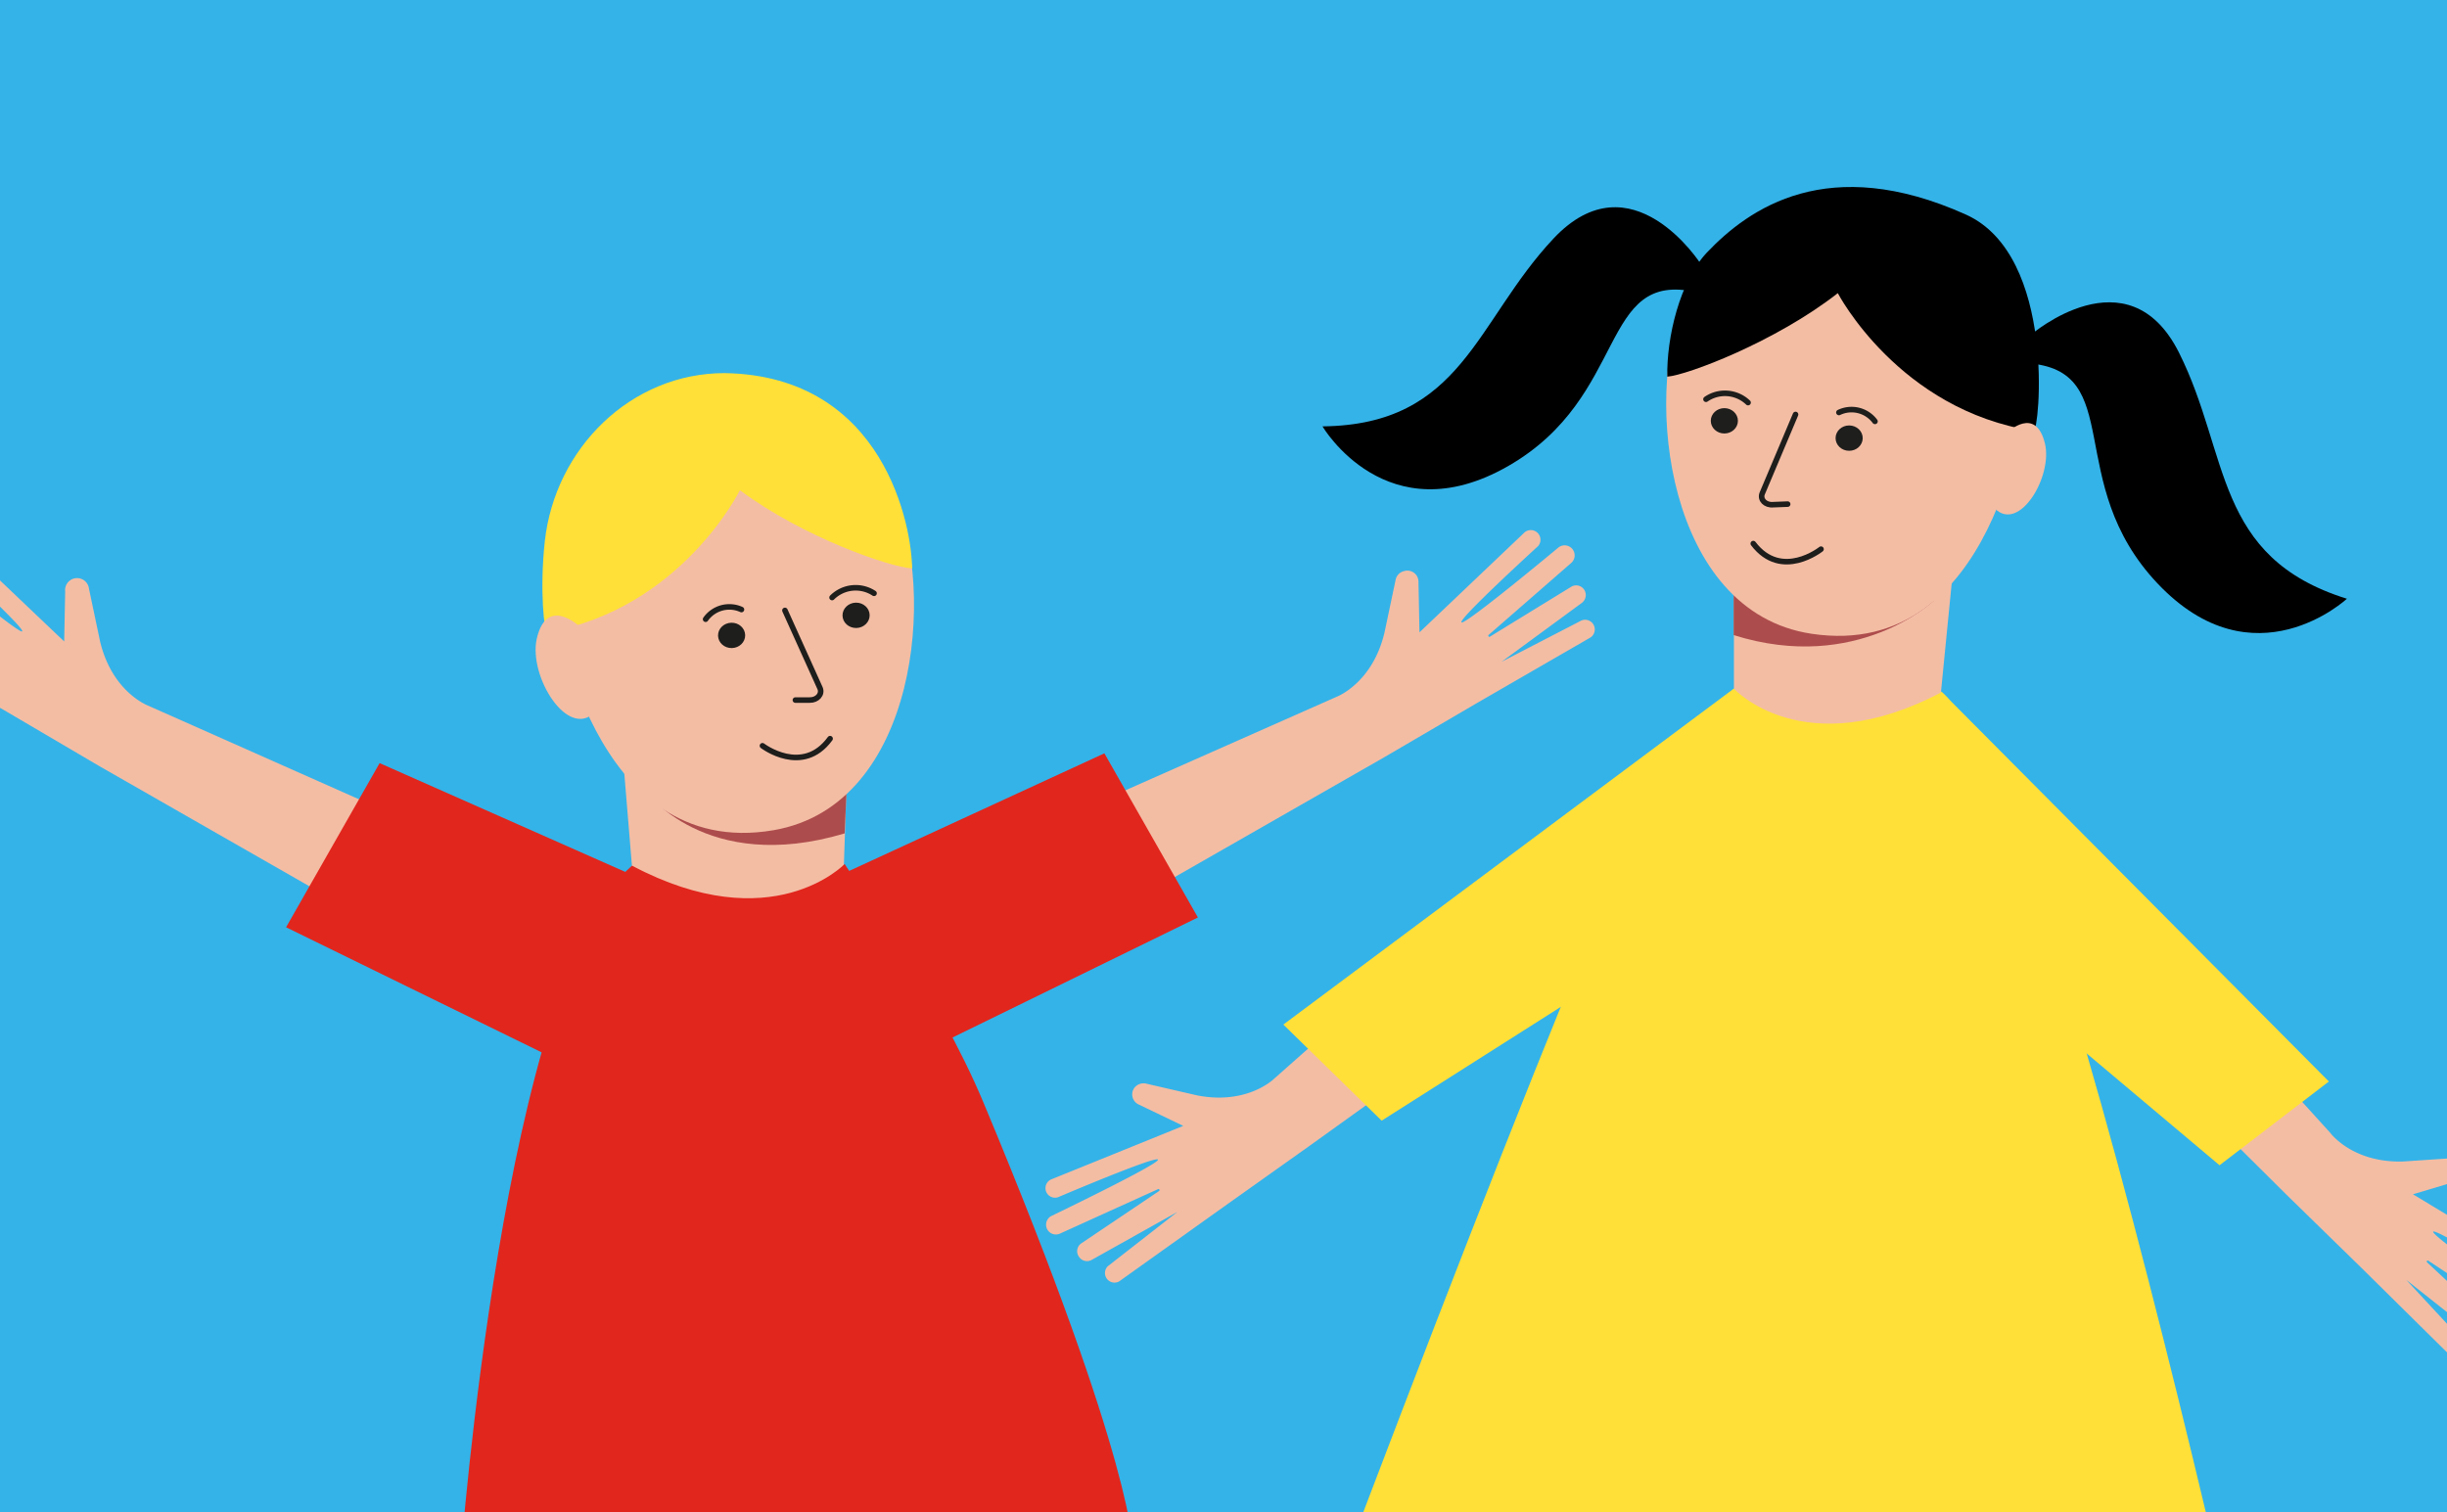
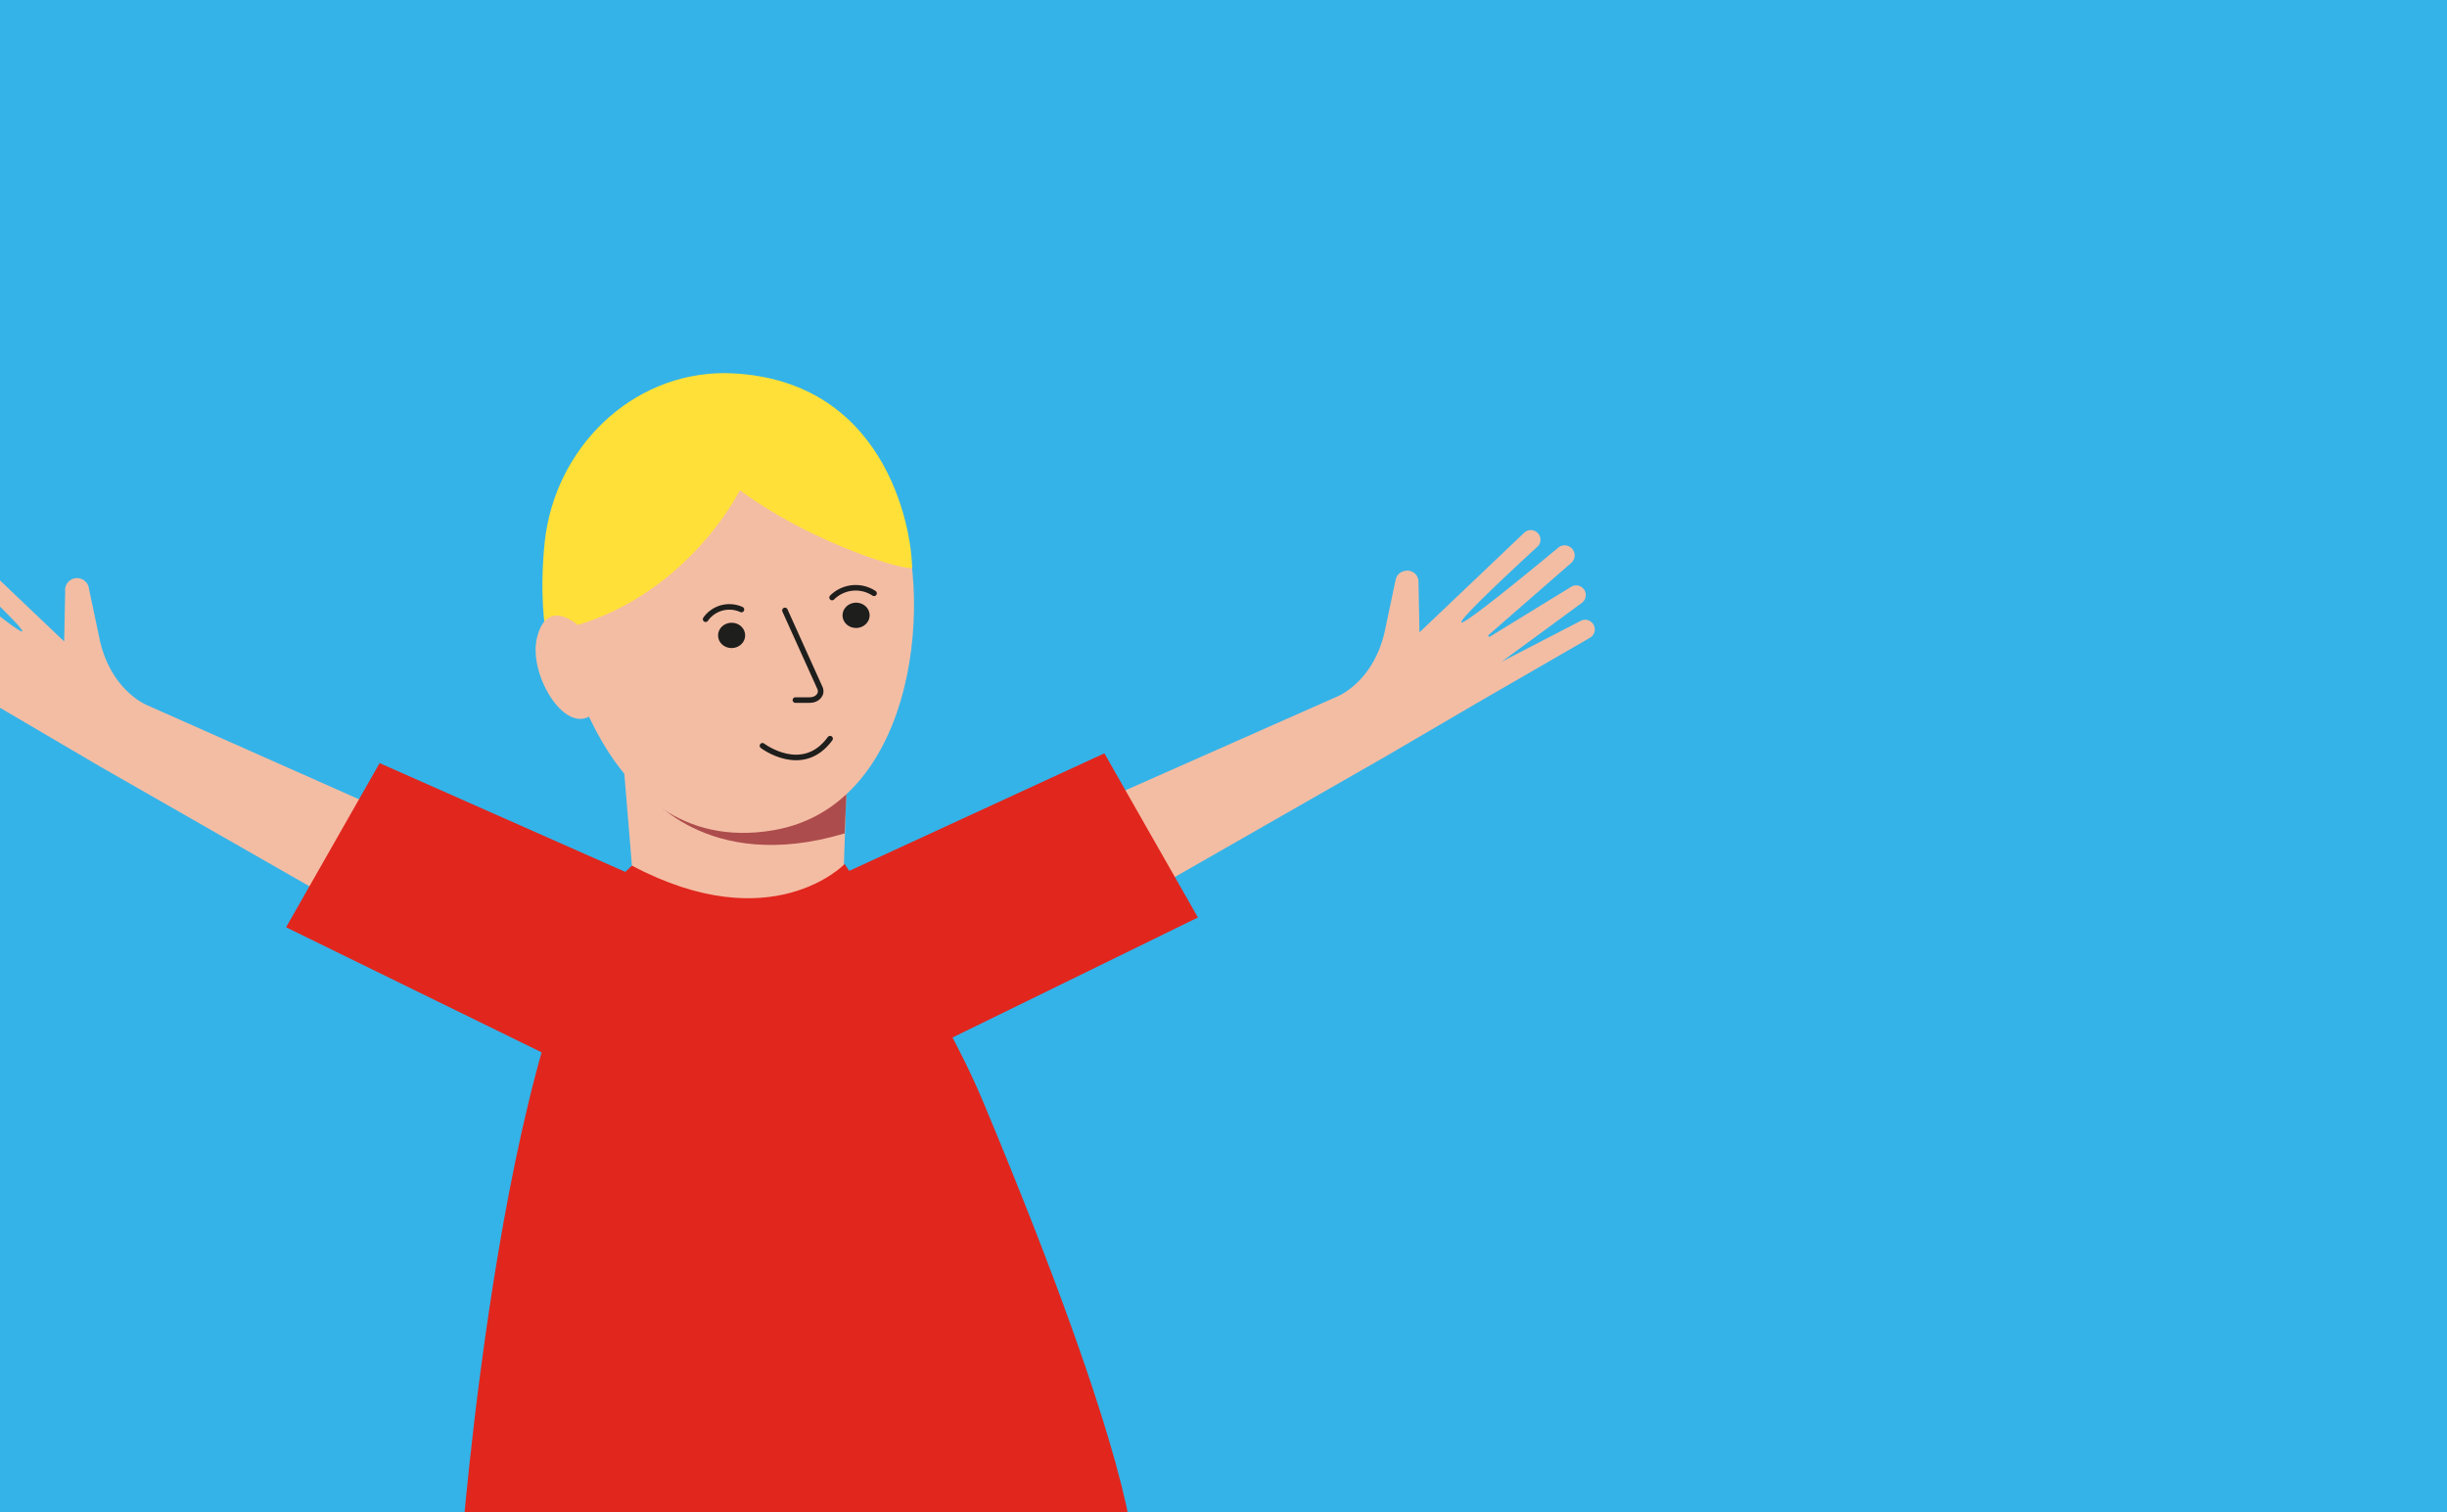
<svg xmlns="http://www.w3.org/2000/svg" id="Calque_1" data-name="Calque 1" viewBox="0 0 220 136">
  <defs>
    <style>.cls-1,.cls-7{fill:none;}.cls-2{clip-path:url(#clip-path);}.cls-3{fill:#34b3e8;}.cls-4{clip-path:url(#clip-path-2);}.cls-5{fill:#f3bda4;}.cls-6{fill:#ad4c4c;}.cls-7{stroke:#1e1e1c;stroke-linecap:round;stroke-linejoin:round;stroke-width:0.5px;}.cls-8{fill:#1e1e1c;}.cls-9{fill:#ffe038;}.cls-10{fill:#e1261d;}</style>
    <clipPath id="clip-path">
      <rect class="cls-1" x="-0.95" y="-0.44" width="221.7" height="136.94" />
    </clipPath>
    <clipPath id="clip-path-2">
-       <polygon class="cls-1" points="-6.33 -2 230.17 -1.5 229.67 136.5 -6 136.5 -6.33 -2" />
-     </clipPath>
+       </clipPath>
  </defs>
  <title>Plan de travail 321</title>
  <g class="cls-2">
    <rect class="cls-3" x="-0.75" y="-1" width="224.25" height="138.25" />
    <g class="cls-4">
      <polygon class="cls-3" points="24 137.5 226.5 137.33 226.17 -1.33 24 -1.5 24 137.5" />
      <path class="cls-5" d="M161.55,24.05l-5.66,21.6,0,21,5.48,4.49a11.74,11.74,0,0,0,9.7.5l3-5,2.1-21.29Z" />
      <path class="cls-6" d="M155.87,57.11V51.58s13.66,4.34,18,2.43C173.87,54,167,60.61,155.87,57.11Z" />
      <path class="cls-5" d="M170.75,18.41c-9.91-.82-16.15,1.48-19.44,9.12-3.45,8-1.55,27.5,11.57,29.46C179.43,59.47,182,36.48,182,36.48s-.23-5.35-.44-6.73C181.16,26.87,178.8,19.06,170.75,18.41Z" />
      <path d="M182.84,38.75c-12.14-1.86-17.61-12.39-17.61-12.39-5.6,4.38-13.53,7.37-15.33,7.51-.07-3.53,1.13-8.58,3.55-11.15,3.8-4,10.9-9,23.31-3.42C184.93,23,183.35,38.83,182.84,38.75Z" />
      <path class="cls-5" d="M179.34,45.72c2.2,2.21,5.24-2.89,4.51-5.85-.84-3.42-3.35-1-3.35-1" />
      <path d="M152.91,23.74s-6.22-9.76-13.24-2.29S131.48,38.2,118.9,38.34c0,0,5.77,9.83,16.69,3.57s8.1-17.67,16.95-15.63" />
      <path d="M182.57,30.12s8.75-7.57,13.34,1.6S199,50.1,211,53.84c0,0-8.35,7.77-17-1.35s-2.71-19.25-11.78-19.83" />
      <path class="cls-7" d="M168.57,37.89a2.62,2.62,0,0,0-3.24-.8" />
      <path class="cls-7" d="M157.16,36.2a3,3,0,0,0-3.78-.3" />
      <path class="cls-7" d="M163.72,49.38s-3.55,2.84-6.09-.5" />
      <ellipse class="cls-8" cx="166.26" cy="39.4" rx="1.14" ry="1.22" transform="translate(126.53 205.58) rotate(-89.89)" />
      <ellipse class="cls-8" cx="155.03" cy="37.84" rx="1.22" ry="1.14" />
      <path class="cls-7" d="M161.43,37.27l-3,7.11c-.21.54.28,1.07,1,1l1.29-.05" />
      <path class="cls-9" d="M155.88,61.92s6.29,6.88,18.7.31c11.37,9.87,34,119.69,34,119.69l-101.27-5.26s22.55-61.2,36.08-93.58C147.52,73.27,155.27,63,155.88,61.92Z" />
      <path class="cls-5" d="M173.13,75.2l32.36,32.15,6.79,6.63,8.21,8.11a.86.86,0,0,0,1.23-1.2l-5.38-5.8,6.91,5.47a.86.86,0,0,0,1.12-1.29l-6.16-5.76a.09.09,0,0,1,.12-.14l8.07,5.34a.88.88,0,0,0,1.2-.21.9.9,0,0,0-.2-1.25s-8.91-6.2-8.64-6.5,8.32,4.76,8.32,4.76a.86.86,0,0,0,.86-1.48l-11-6.64,4.25-1.27a1,1,0,0,0-.36-2l-4.75.32c-4.6.15-6.58-2.58-6.58-2.58L181.5,71Z" />
      <polygon class="cls-9" points="168.48 78.63 199.55 104.78 209.38 97.25 174.52 62.17 168.48 78.63" />
      <path class="cls-5" d="M154.76,76.45,117.7,103.06,110,108.53l-9.39,6.7a.86.86,0,0,1-1-1.38l6.24-4.87-7.7,4.31A.86.86,0,0,1,97,113a.85.85,0,0,1,.22-1.2l7-4.71a.1.1,0,0,0-.09-.17l-8.82,4a.88.88,0,0,1-.76-1.59s9.78-4.71,9.56-5.06-9,3.39-9,3.39a.86.86,0,0,1-.62-1.6l11.89-4.82-4-1.92A1,1,0,0,1,102,97.8a1.05,1.05,0,0,1,1-.37l4.64,1.07c4.52.88,6.91-1.5,6.91-1.5l29-25.68Z" />
-       <polygon class="cls-9" points="159.11 78.61 124.22 100.77 115.38 92.13 155.88 61.92 159.11 78.61" />
    </g>
    <path class="cls-5" d="M70.57,45.88l5.65,21.6L75.5,88.69l-4.73,4.24a11.74,11.74,0,0,1-9.7.5l-3.38-5L55.93,67.15Z" />
    <path class="cls-5" d="M84.28,91.07l40.21-23,8.31-4.86L143,57.32a.87.87,0,0,0-.83-1.52L135,59.51l7.22-5.3a.88.88,0,0,0,.24-1.13.86.86,0,0,0-1.21-.31l-7.3,4.48c-.1.06-.19-.08-.11-.16l7.41-6.46a.9.9,0,0,0-1.16-1.38s-8.47,7.06-8.7,6.71,6.9-6.86,6.9-6.86a.87.87,0,0,0-1.21-1.24l-9.46,9-.09-4.51a1,1,0,0,0-1.28-1,1,1,0,0,0-.78.81l-1,4.74c-1.09,4.55-4.29,5.75-4.29,5.75L84.26,78.56Z" />
    <polygon class="cls-10" points="75.94 78.5 99.29 67.74 107.7 82.5 78.08 96.99 75.94 78.5" />
    <path class="cls-6" d="M75.94,74.94l.25-5.69S62.3,73,58,71.09C58,71.09,63.41,78.69,75.94,74.94Z" />
    <path class="cls-5" d="M60.83,36.25c9.88-1,16.17,1.12,19.63,8.68,3.63,7.93,2.17,27.46-10.9,29.72C53.07,77.49,49.94,54.57,49.94,54.57s.11-5.35.29-6.74C50.61,45,52.79,37.09,60.83,36.25Z" />
    <path class="cls-9" d="M49.2,56.86c12.09-2.14,17.32-12.78,17.32-12.78C72.22,48.32,80,51,82,51.11c0-3.53-2.38-17.32-16.85-17.56-8.43,0-15.25,6.76-16.17,15.13C48.5,53.12,48.94,56.91,49.2,56.86Z" />
    <path class="cls-5" d="M53.52,64c-2.44,2.57-6-3.15-5.27-6.53.87-3.91,3.78-1.2,3.78-1.2" />
    <path class="cls-7" d="M63.44,55.68a2.61,2.61,0,0,1,3.22-.87" />
    <path class="cls-7" d="M74.81,53.73a3,3,0,0,1,3.77-.38" />
    <path class="cls-7" d="M68.55,67.06s3.61,2.75,6.08-.64" />
    <ellipse class="cls-8" cx="65.78" cy="57.13" rx="1.22" ry="1.14" transform="translate(-1.38 1.63) rotate(-1.4)" />
    <ellipse class="cls-8" cx="76.97" cy="55.33" rx="1.22" ry="1.14" transform="translate(-1.21 1.72) rotate(-1.27)" />
    <path class="cls-7" d="M70.57,54.89l3.16,7c.22.53-.25,1.07-.93,1.06l-1.29,0" />
    <path class="cls-5" d="M49.14,91.89l-40.21-23L.61,64-9.53,58.14a.87.87,0,0,1-.38-1.08.87.87,0,0,1,1.21-.45l7.13,3.71L-8.79,55A.87.87,0,0,1-9,53.9a.87.87,0,0,1,1.21-.32l7.29,4.48a.1.1,0,0,0,.12-.15l-7.41-6.47a.89.89,0,0,1-.11-1.23.91.91,0,0,1,1.27-.15S1.81,57.12,2,56.77s-6.91-6.85-6.91-6.85a.87.87,0,0,1,.11-1.31.86.86,0,0,1,1.11.07l9.46,9,.09-4.5A1,1,0,0,1,8,52.94l1,4.75c1.09,4.54,4.29,5.75,4.29,5.75L49.16,79.37Z" />
    <polygon class="cls-10" points="56.82 78.67 34.13 68.62 25.72 83.38 55.34 97.88 56.82 78.67" />
    <path class="cls-10" d="M75.94,77.69s-6.51,6.83-19.12.15C45.27,87.87,41.42,140,41.42,140l60.43-.72s.33-7.21-13.41-40.09C84.27,89.19,76.55,78.74,75.94,77.69Z" />
  </g>
</svg>